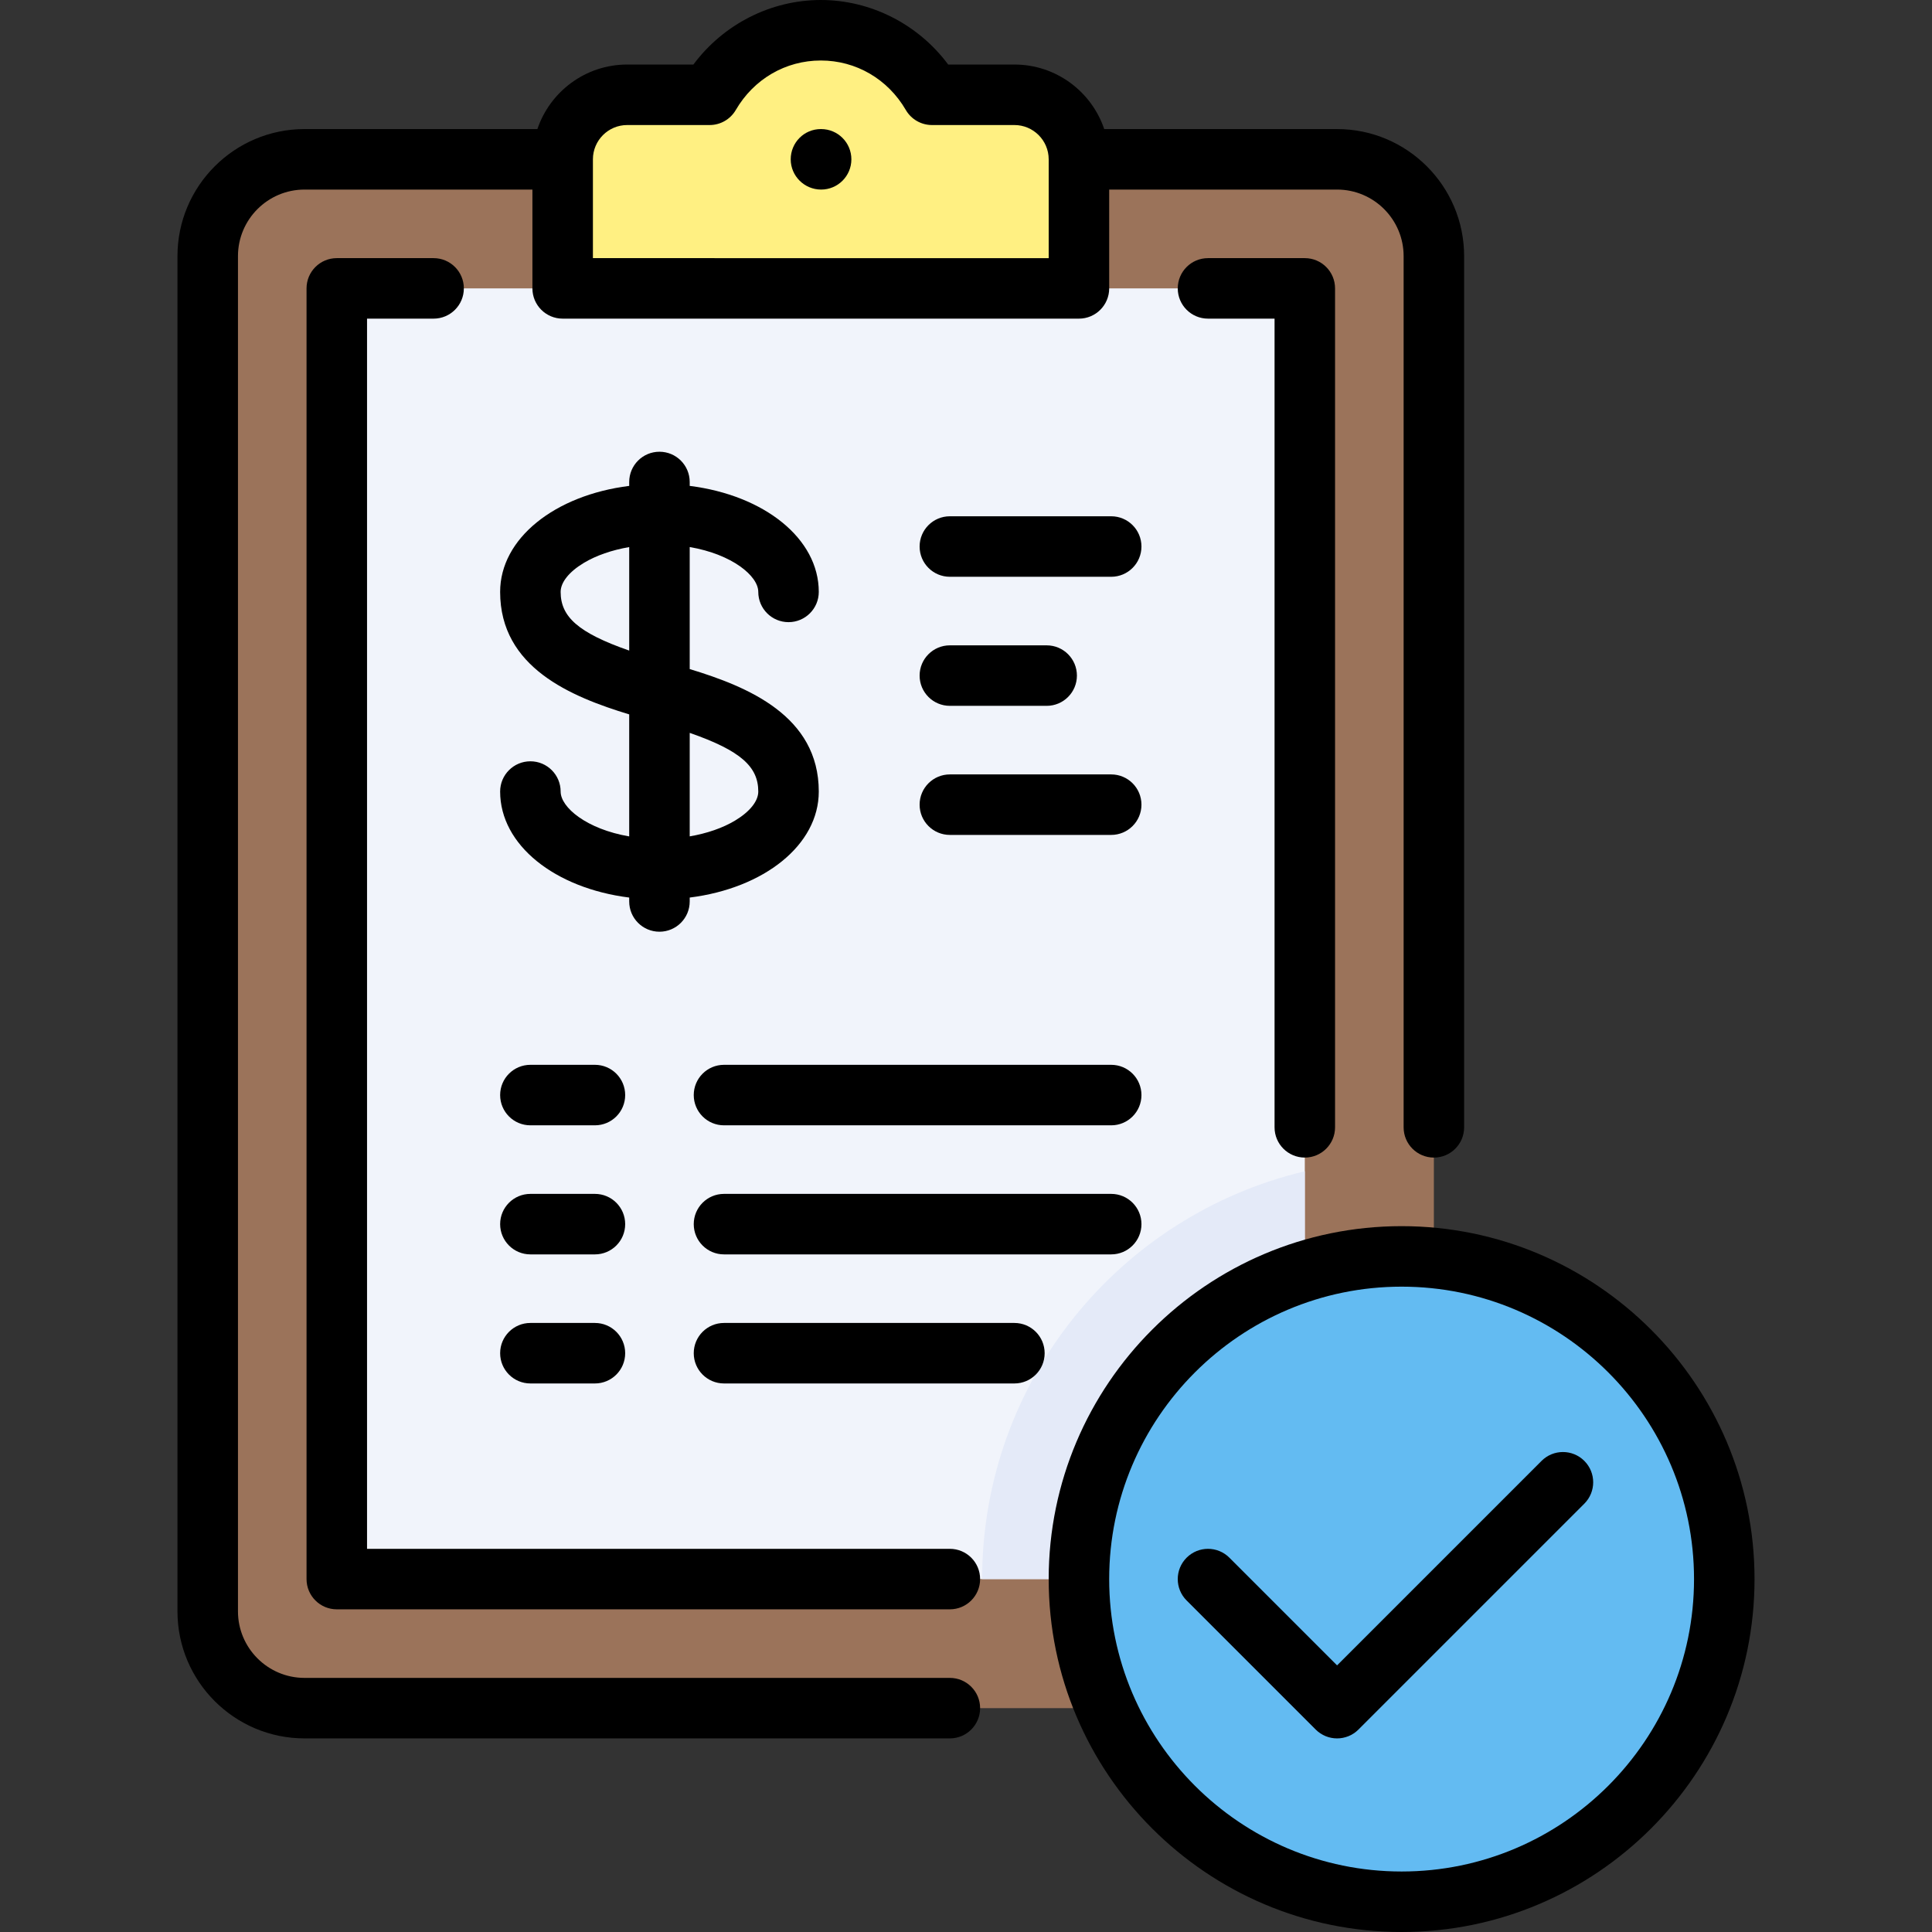
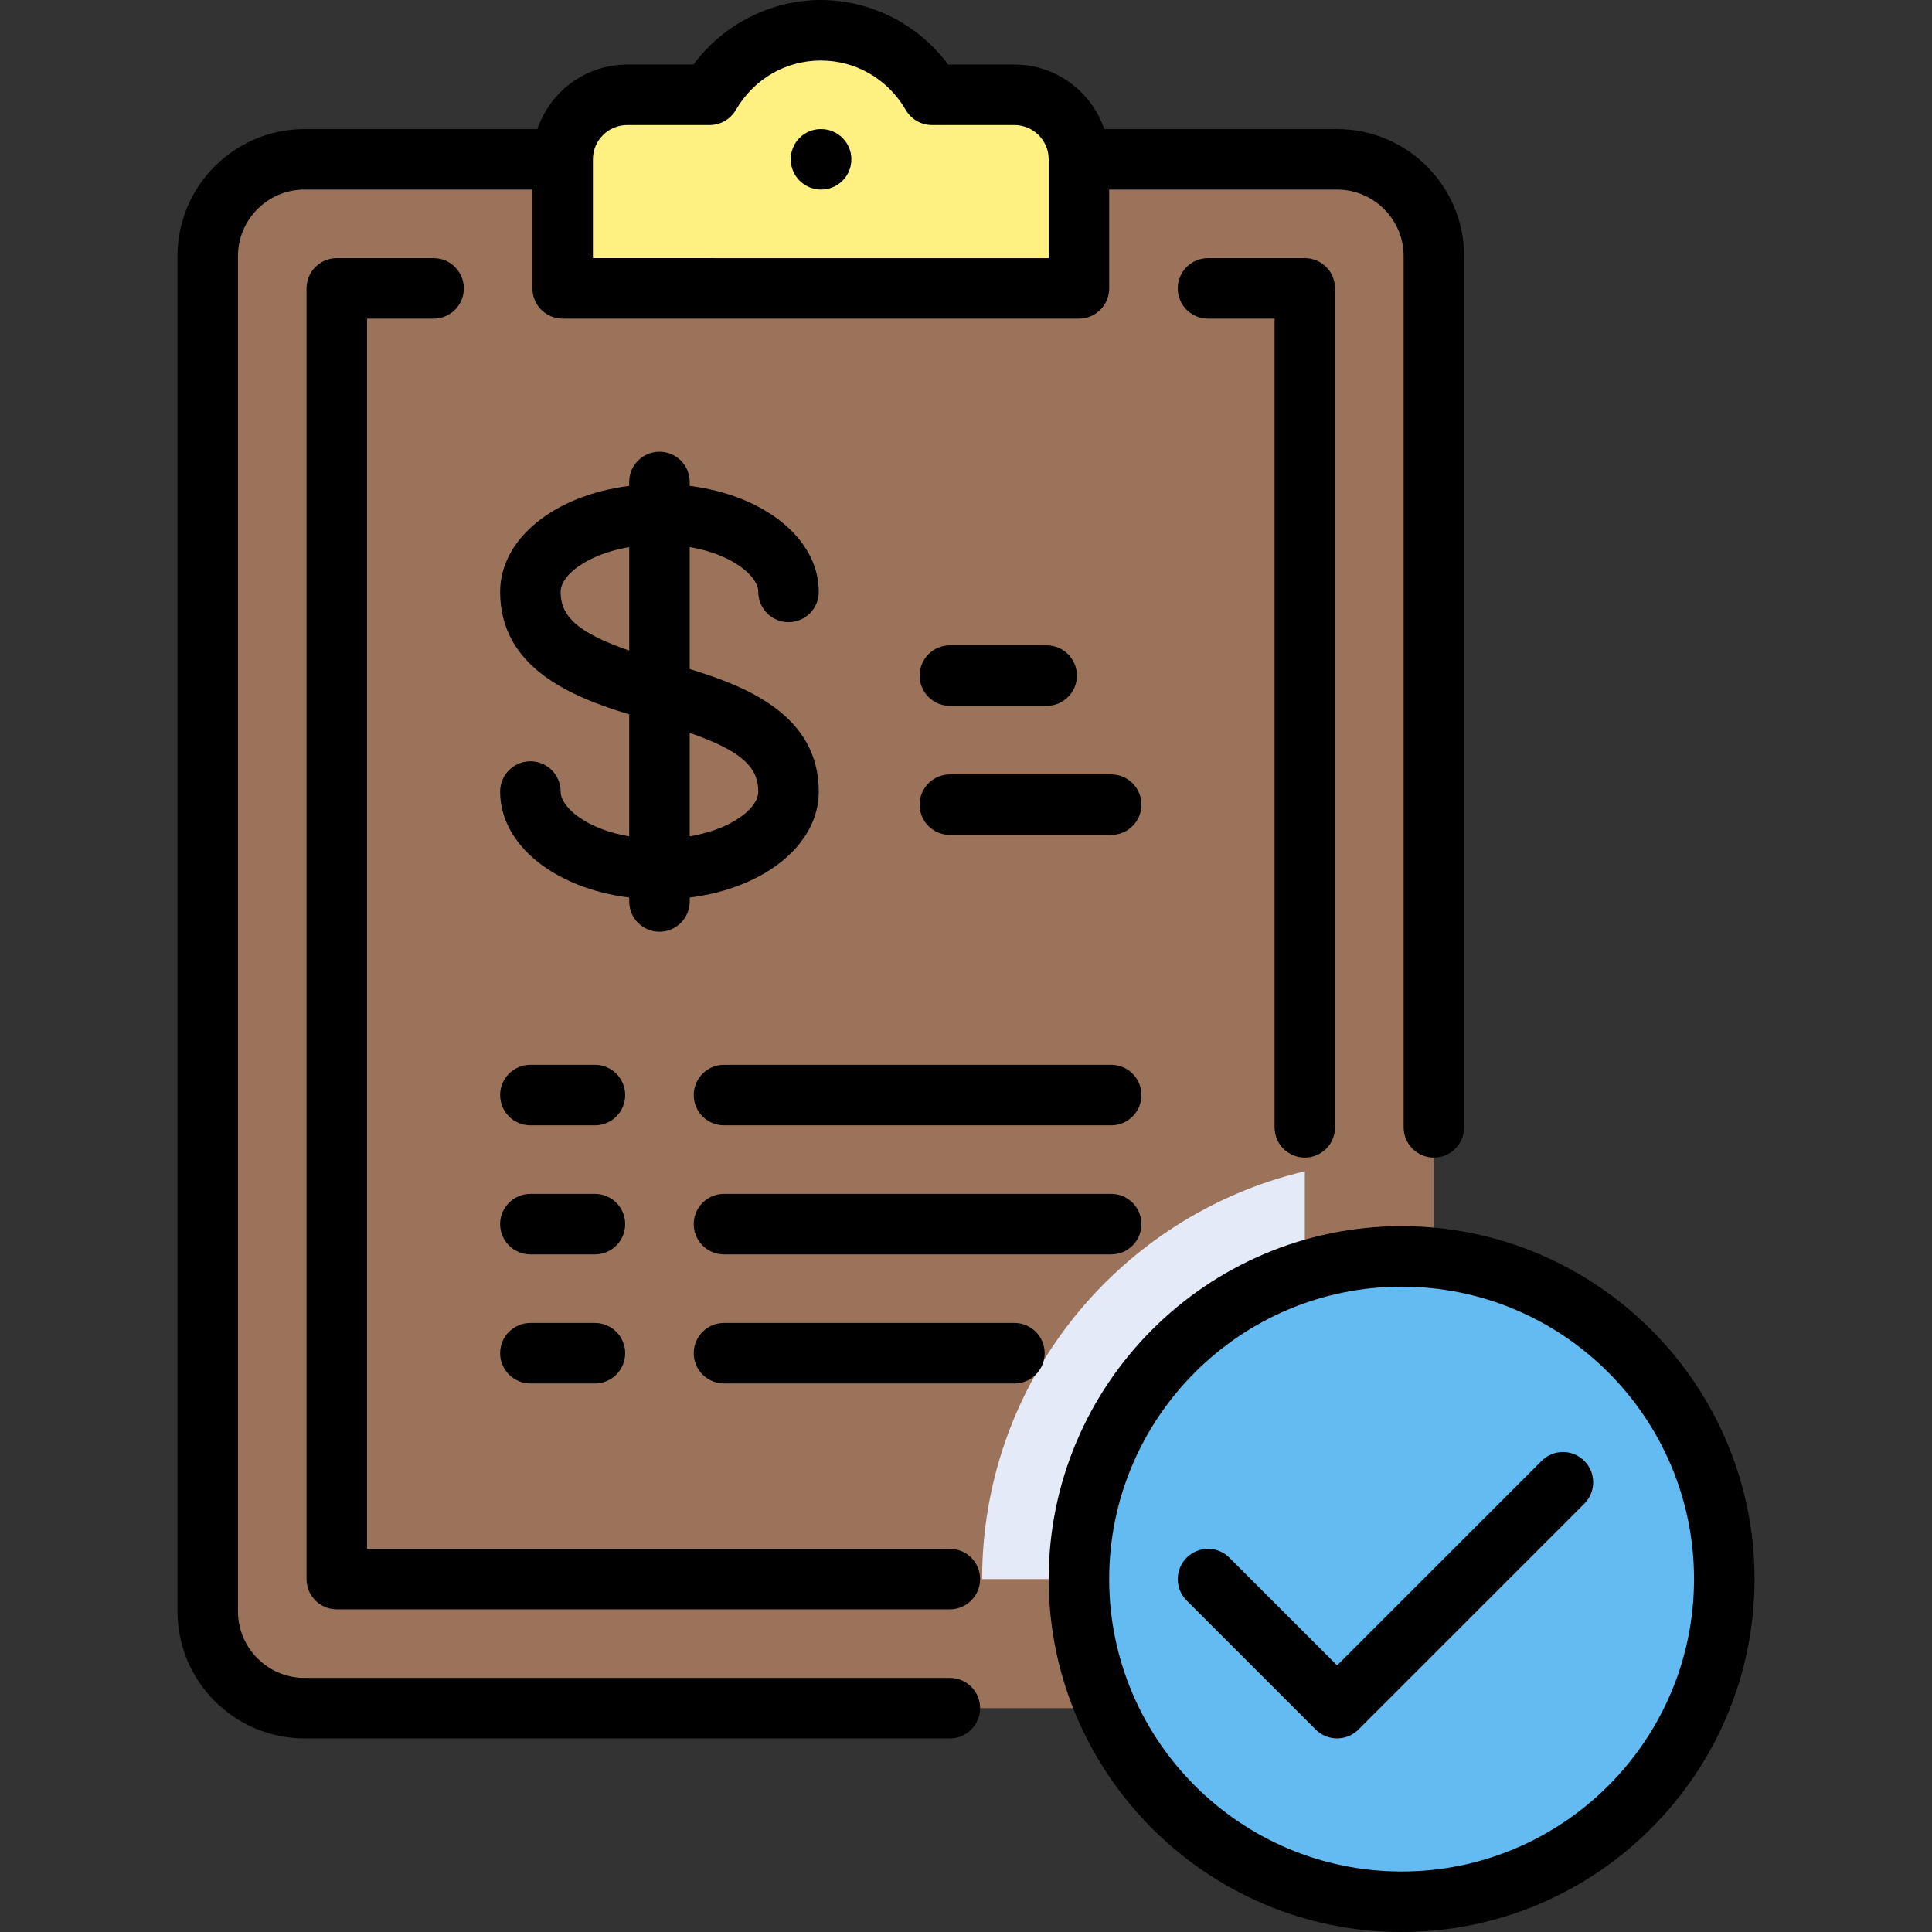
<svg xmlns="http://www.w3.org/2000/svg" version="1.1" id="Layer_1" viewBox="0 0 512 512" xml:space="preserve" width="800px" height="800px" fill="#000000">
  <rect x="0" y="0" width="512" height="512" fill="#333333" stroke="none" />
  <g id="SVGRepo_bgCarrier" stroke-width="0" />
  <g id="SVGRepo_tracerCarrier" stroke-linecap="round" stroke-linejoin="round" />
  <g id="SVGRepo_iconCarrier">
    <path style="fill:#9B735A;" d="M354.338,42.221H80.701c-14.168,0-25.653,11.485-25.653,25.653v359.148 c0,14.168,11.485,25.653,25.653,25.653h273.637c14.168,0,25.653-11.485,25.653-25.653V67.875 C379.992,53.707,368.506,42.221,354.338,42.221z" />
-     <rect x="89.253" y="76.426" style="fill:#F1F4FB;" width="256.534" height="342.046" />
    <path style="fill:#E4EAF8;" d="M345.787,409.921v-99.519c-49.005,11.598-85.512,55.522-85.512,108.07h76.96 C341.958,418.472,345.787,414.643,345.787,409.921z" />
    <path style="fill:#FFF082;" d="M268.827,25.119h-21.846c-5.925-10.181-16.833-17.102-29.461-17.102s-23.536,6.921-29.461,17.102 h-21.846c-9.446,0-17.102,7.656-17.102,17.102v34.205h136.818V42.221C285.929,32.775,278.273,25.119,268.827,25.119z" />
    <circle style="fill:#63BBF2;" cx="371.441" cy="418.472" r="85.511" />
    <path style="fill:#63BBF2;" d="M414.196,486.881c-47.227,0-85.512-38.285-85.512-85.511c0-27.726,13.254-52.297,33.708-67.921 c-42.971,4.521-76.463,40.854-76.463,85.023c0,47.227,38.285,85.511,85.512,85.511c19.501,0,37.418-6.601,51.804-17.591 C420.27,486.706,417.253,486.881,414.196,486.881z" />
    <path d="M251.724,444.66H80.701c-9.725,0-17.637-7.912-17.637-17.637V67.875c0-9.725,7.912-17.637,17.637-17.637h60.394v26.188 c0,4.427,3.589,8.017,8.017,8.017H285.93c4.427,0,8.017-3.589,8.017-8.017V50.238h60.391c9.725,0,17.637,7.912,17.637,17.637 v230.881c0,4.427,3.589,8.017,8.017,8.017c4.427,0,8.017-3.589,8.017-8.017V67.875c0-18.566-15.105-33.67-33.67-33.67h-61.71 c-3.354-9.93-12.752-17.102-23.8-17.102h-17.547C243.359,6.451,230.813,0,217.521,0c-13.292,0-25.839,6.451-33.76,17.102h-17.547 c-11.048,0-20.446,7.172-23.8,17.102H80.701c-18.566,0-33.67,15.105-33.67,33.67v359.148c0,18.566,15.105,33.67,33.67,33.67h171.023 c4.427,0,8.017-3.589,8.017-8.017C259.741,448.249,256.152,444.66,251.724,444.66z M166.214,33.136h21.846 c2.854,0,5.493-1.517,6.929-3.985c4.781-8.213,13.204-13.117,22.532-13.117c9.328,0,17.751,4.904,22.532,13.117 c1.436,2.467,4.075,3.985,6.929,3.985h21.846c4.999,0,9.067,4.059,9.085,9.055c0,0.011-0.001,0.02-0.001,0.031 c0,0.021,0.003,0.041,0.003,0.062v26.126H157.129V42.252c0-0.011,0.001-0.02,0.001-0.031c0-0.005-0.001-0.011-0.001-0.015 C157.138,37.203,161.209,33.136,166.214,33.136z" />
    <path d="M114.909,84.443c4.427,0,8.017-3.589,8.017-8.017s-3.589-8.017-8.017-8.017H89.253c-4.427,0-8.017,3.589-8.017,8.017 v342.046c0,4.427,3.589,8.017,8.017,8.017h162.47c4.427,0,8.017-3.589,8.017-8.017c0-4.427-3.589-8.017-8.017-8.017H97.269V84.443 H114.909z" />
    <path d="M345.787,306.77c4.427,0,8.017-3.589,8.017-8.017V76.426c0-4.427-3.589-8.017-8.017-8.017h-25.653 c-4.427,0-8.017,3.589-8.017,8.017s3.589,8.017,8.017,8.017h17.637v214.311C337.77,303.181,341.36,306.77,345.787,306.77z" />
    <path d="M371.441,324.944c-51.572,0-93.528,41.956-93.528,93.528S319.869,512,371.441,512s93.528-41.956,93.528-93.528 S423.012,324.944,371.441,324.944z M371.441,495.967c-42.731,0-77.495-34.764-77.495-77.495s34.764-77.495,77.495-77.495 s77.495,34.764,77.495,77.495S414.172,495.967,371.441,495.967z" />
    <path d="M217.607,50.238c4.427,0,8.017-3.589,8.017-8.017s-3.589-8.017-8.017-8.017h-0.086c-4.427,0-7.974,3.589-7.974,8.017 S213.179,50.238,217.607,50.238z" />
    <path d="M408.528,387.15l-54.19,54.19l-28.536-28.536c-3.131-3.131-8.207-3.131-11.337,0c-3.131,3.131-3.131,8.207,0,11.337 l34.205,34.205c1.565,1.565,3.617,2.348,5.668,2.348c2.051,0,4.103-0.782,5.668-2.348l59.858-59.858 c3.131-3.131,3.131-8.207,0-11.337C416.735,384.019,411.658,384.019,408.528,387.15z" />
    <path d="M216.985,209.77c0-20.074-18.829-27.788-34.205-32.461v-32.338c11.295,1.934,18.171,7.687,18.171,11.889 c0,4.427,3.589,8.017,8.017,8.017s8.017-3.589,8.017-8.017c0-14.171-14.492-25.621-34.205-28.092v-1.036 c0-4.427-3.589-8.017-8.017-8.017s-8.017,3.589-8.017,8.017v1.036c-19.713,2.47-34.205,13.92-34.205,28.092 c0,20.074,18.829,27.788,34.205,32.461v32.338c-11.295-1.934-18.171-7.687-18.171-11.889c0-4.427-3.589-8.017-8.017-8.017 c-4.427,0-8.017,3.589-8.017,8.017c0,14.171,14.492,25.621,34.205,28.092v1.036c0,4.427,3.589,8.017,8.017,8.017 s8.017-3.589,8.017-8.017v-1.036C202.493,235.392,216.985,223.942,216.985,209.77z M200.952,209.77c0,2.535-2.236,5.335-6.134,7.68 c-3.294,1.982-7.473,3.415-12.037,4.198v-27.429C196.304,198.932,200.952,203.182,200.952,209.77z M148.576,156.86 c0-2.535,2.236-5.335,6.134-7.68c3.294-1.982,7.473-3.415,12.037-4.198v27.429C153.224,167.699,148.576,163.449,148.576,156.86z" />
-     <path d="M294.48,136.818h-42.756c-4.427,0-8.017,3.589-8.017,8.017c0,4.427,3.589,8.017,8.017,8.017h42.756 c4.427,0,8.017-3.589,8.017-8.017C302.497,140.408,298.908,136.818,294.48,136.818z" />
    <path d="M251.724,187.056h25.653c4.427,0,8.017-3.589,8.017-8.017s-3.589-8.017-8.017-8.017h-25.653 c-4.427,0-8.017,3.589-8.017,8.017S247.297,187.056,251.724,187.056z" />
    <path d="M294.48,205.228h-42.756c-4.427,0-8.017,3.589-8.017,8.017s3.589,8.017,8.017,8.017h42.756c4.427,0,8.017-3.589,8.017-8.017 S298.908,205.228,294.48,205.228z" />
    <path d="M140.56,298.221h17.102c4.427,0,8.017-3.589,8.017-8.017c0-4.427-3.589-8.017-8.017-8.017H140.56 c-4.427,0-8.017,3.589-8.017,8.017C132.543,294.632,136.132,298.221,140.56,298.221z" />
-     <path d="M140.56,366.63h17.102c4.427,0,8.017-3.589,8.017-8.017c0-4.427-3.589-8.017-8.017-8.017H140.56 c-4.427,0-8.017,3.589-8.017,8.017C132.543,363.041,136.132,366.63,140.56,366.63z" />
+     <path d="M140.56,366.63h17.102c4.427,0,8.017-3.589,8.017-8.017c0-4.427-3.589-8.017-8.017-8.017H140.56 c-4.427,0-8.017,3.589-8.017,8.017C132.543,363.041,136.132,366.63,140.56,366.63" />
    <path d="M140.56,332.426h17.102c4.427,0,8.017-3.589,8.017-8.017c0-4.427-3.589-8.017-8.017-8.017H140.56 c-4.427,0-8.017,3.589-8.017,8.017C132.543,328.837,136.132,332.426,140.56,332.426z" />
    <path d="M294.48,282.188H191.866c-4.427,0-8.017,3.589-8.017,8.017c0,4.427,3.589,8.017,8.017,8.017H294.48 c4.427,0,8.017-3.589,8.017-8.017C302.497,285.777,298.908,282.188,294.48,282.188z" />
    <path d="M268.827,350.597h-76.96c-4.427,0-8.017,3.589-8.017,8.017c0,4.427,3.589,8.017,8.017,8.017h76.96 c4.427,0,8.017-3.589,8.017-8.017C276.843,354.186,273.254,350.597,268.827,350.597z" />
    <path d="M294.48,316.392H191.866c-4.427,0-8.017,3.589-8.017,8.017c0,4.427,3.589,8.017,8.017,8.017H294.48 c4.427,0,8.017-3.589,8.017-8.017C302.497,319.982,298.908,316.392,294.48,316.392z" />
  </g>
</svg>